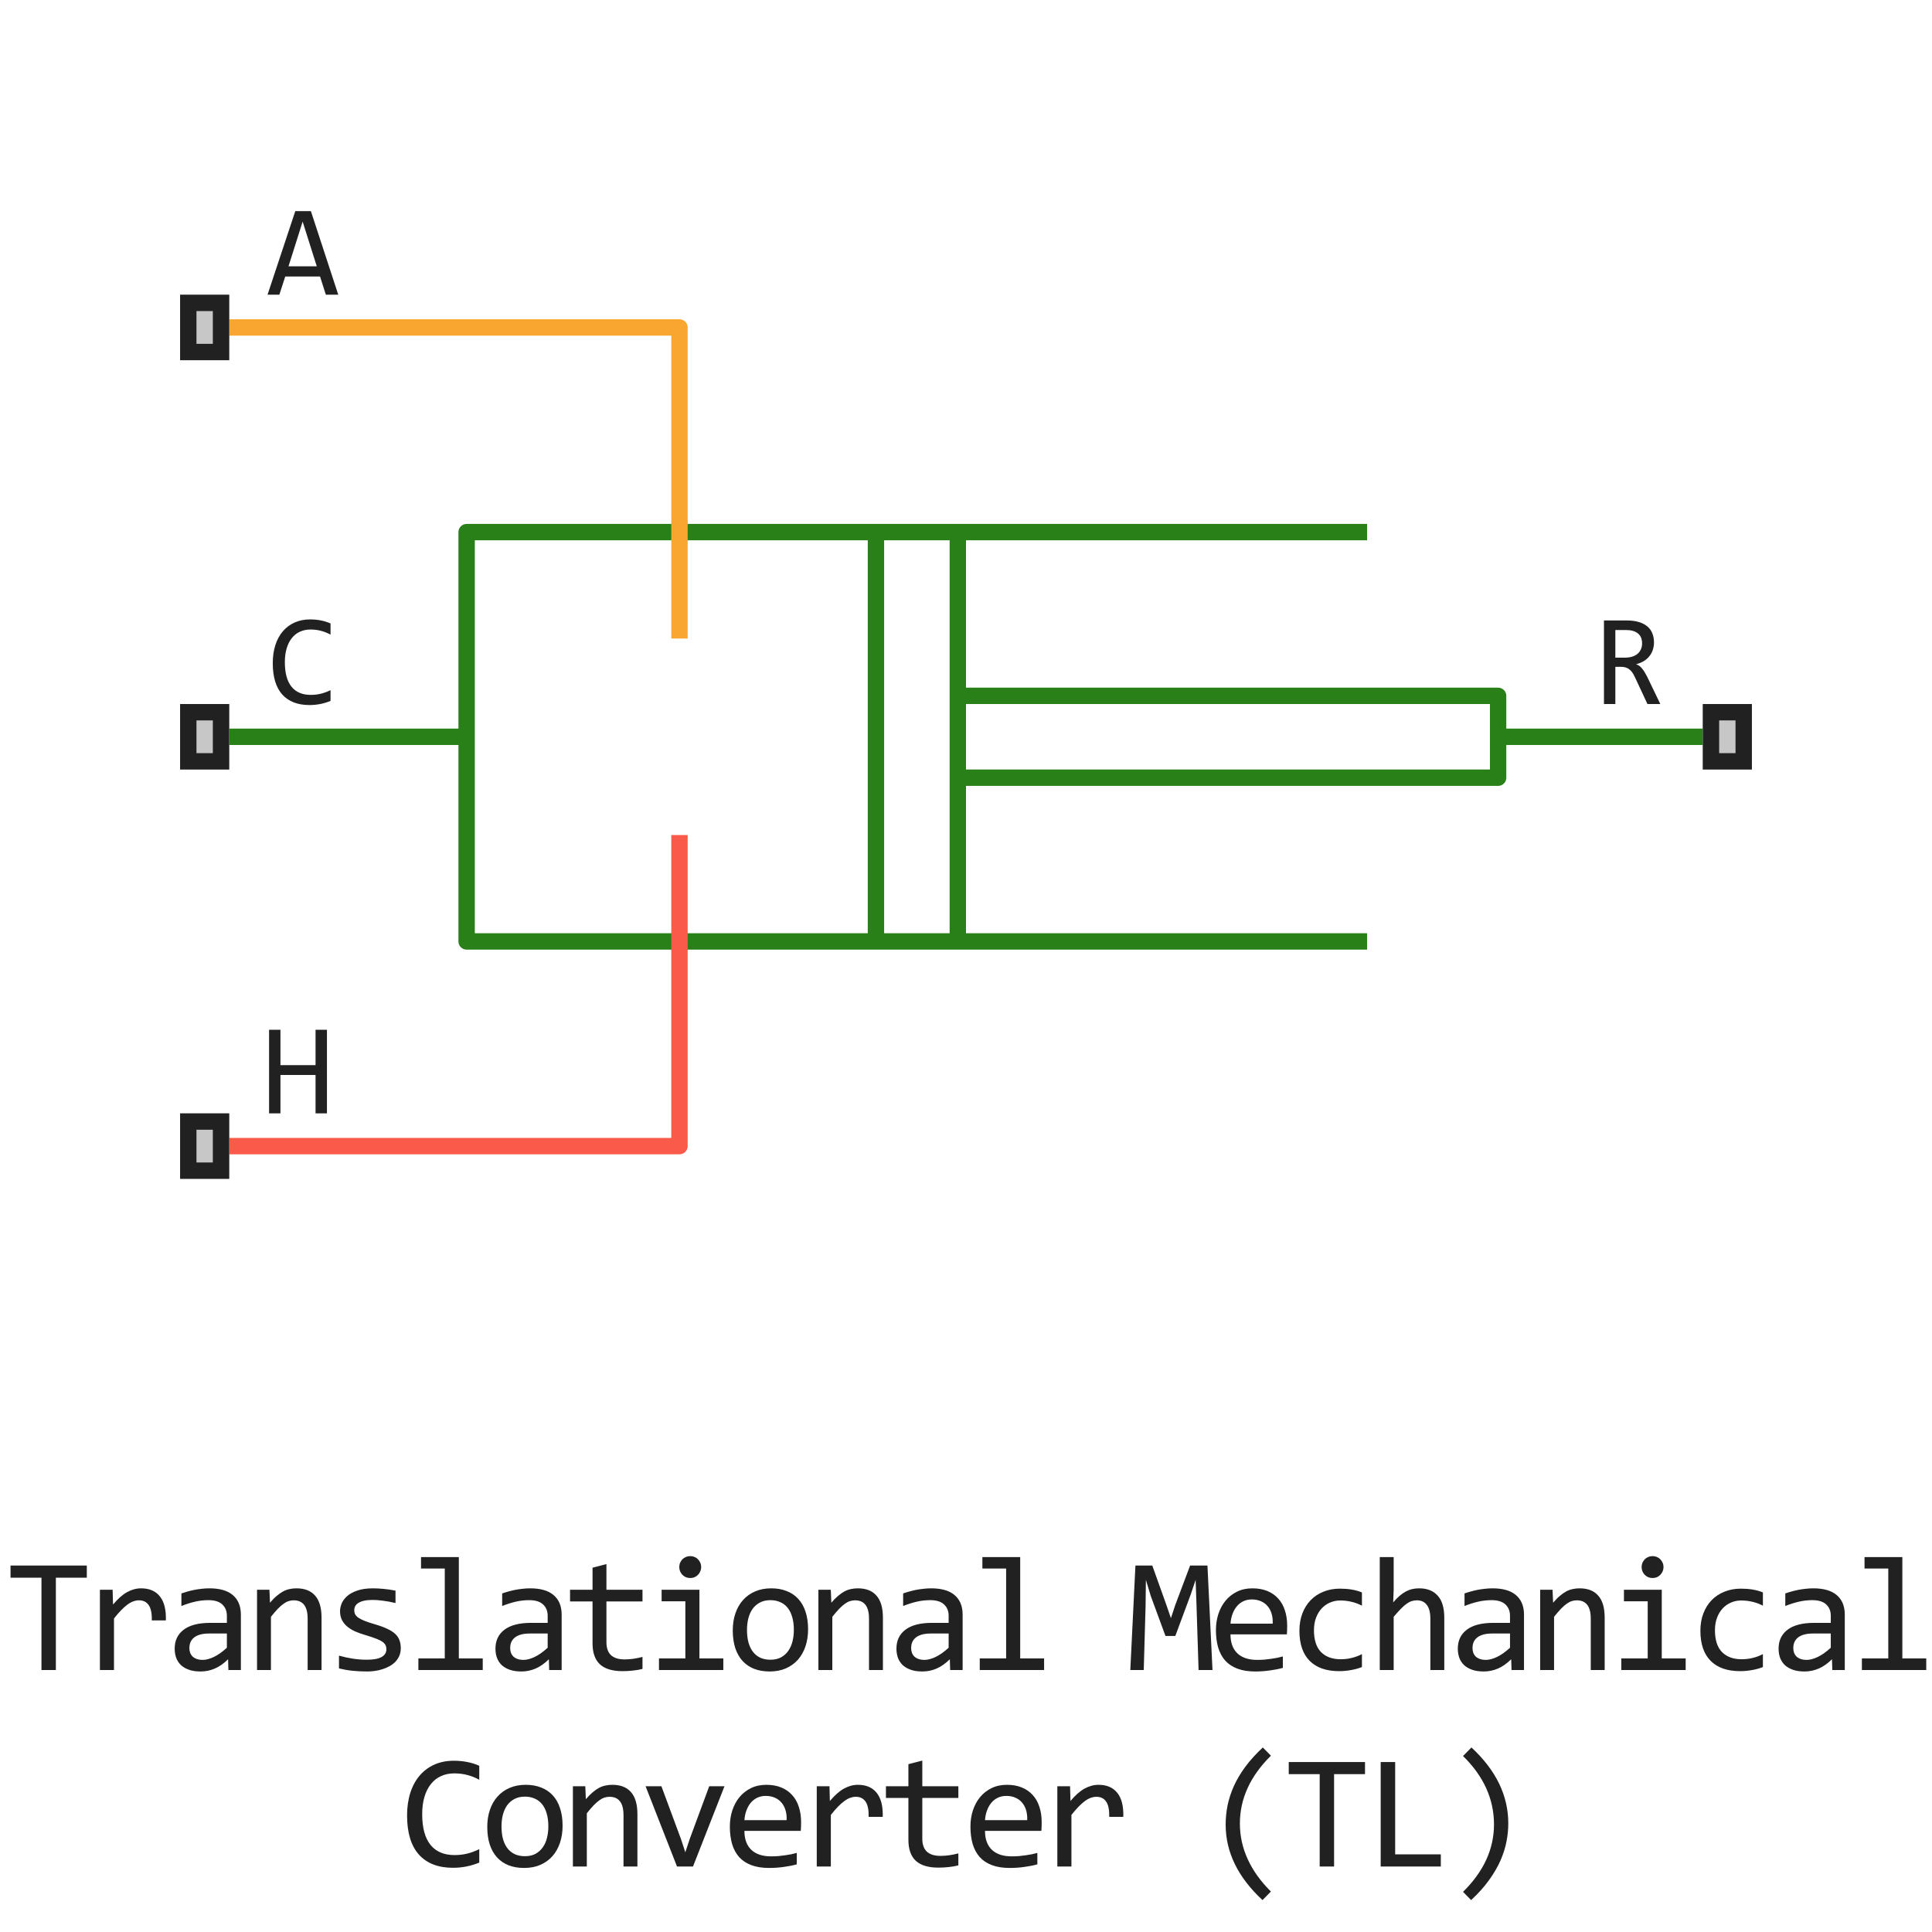
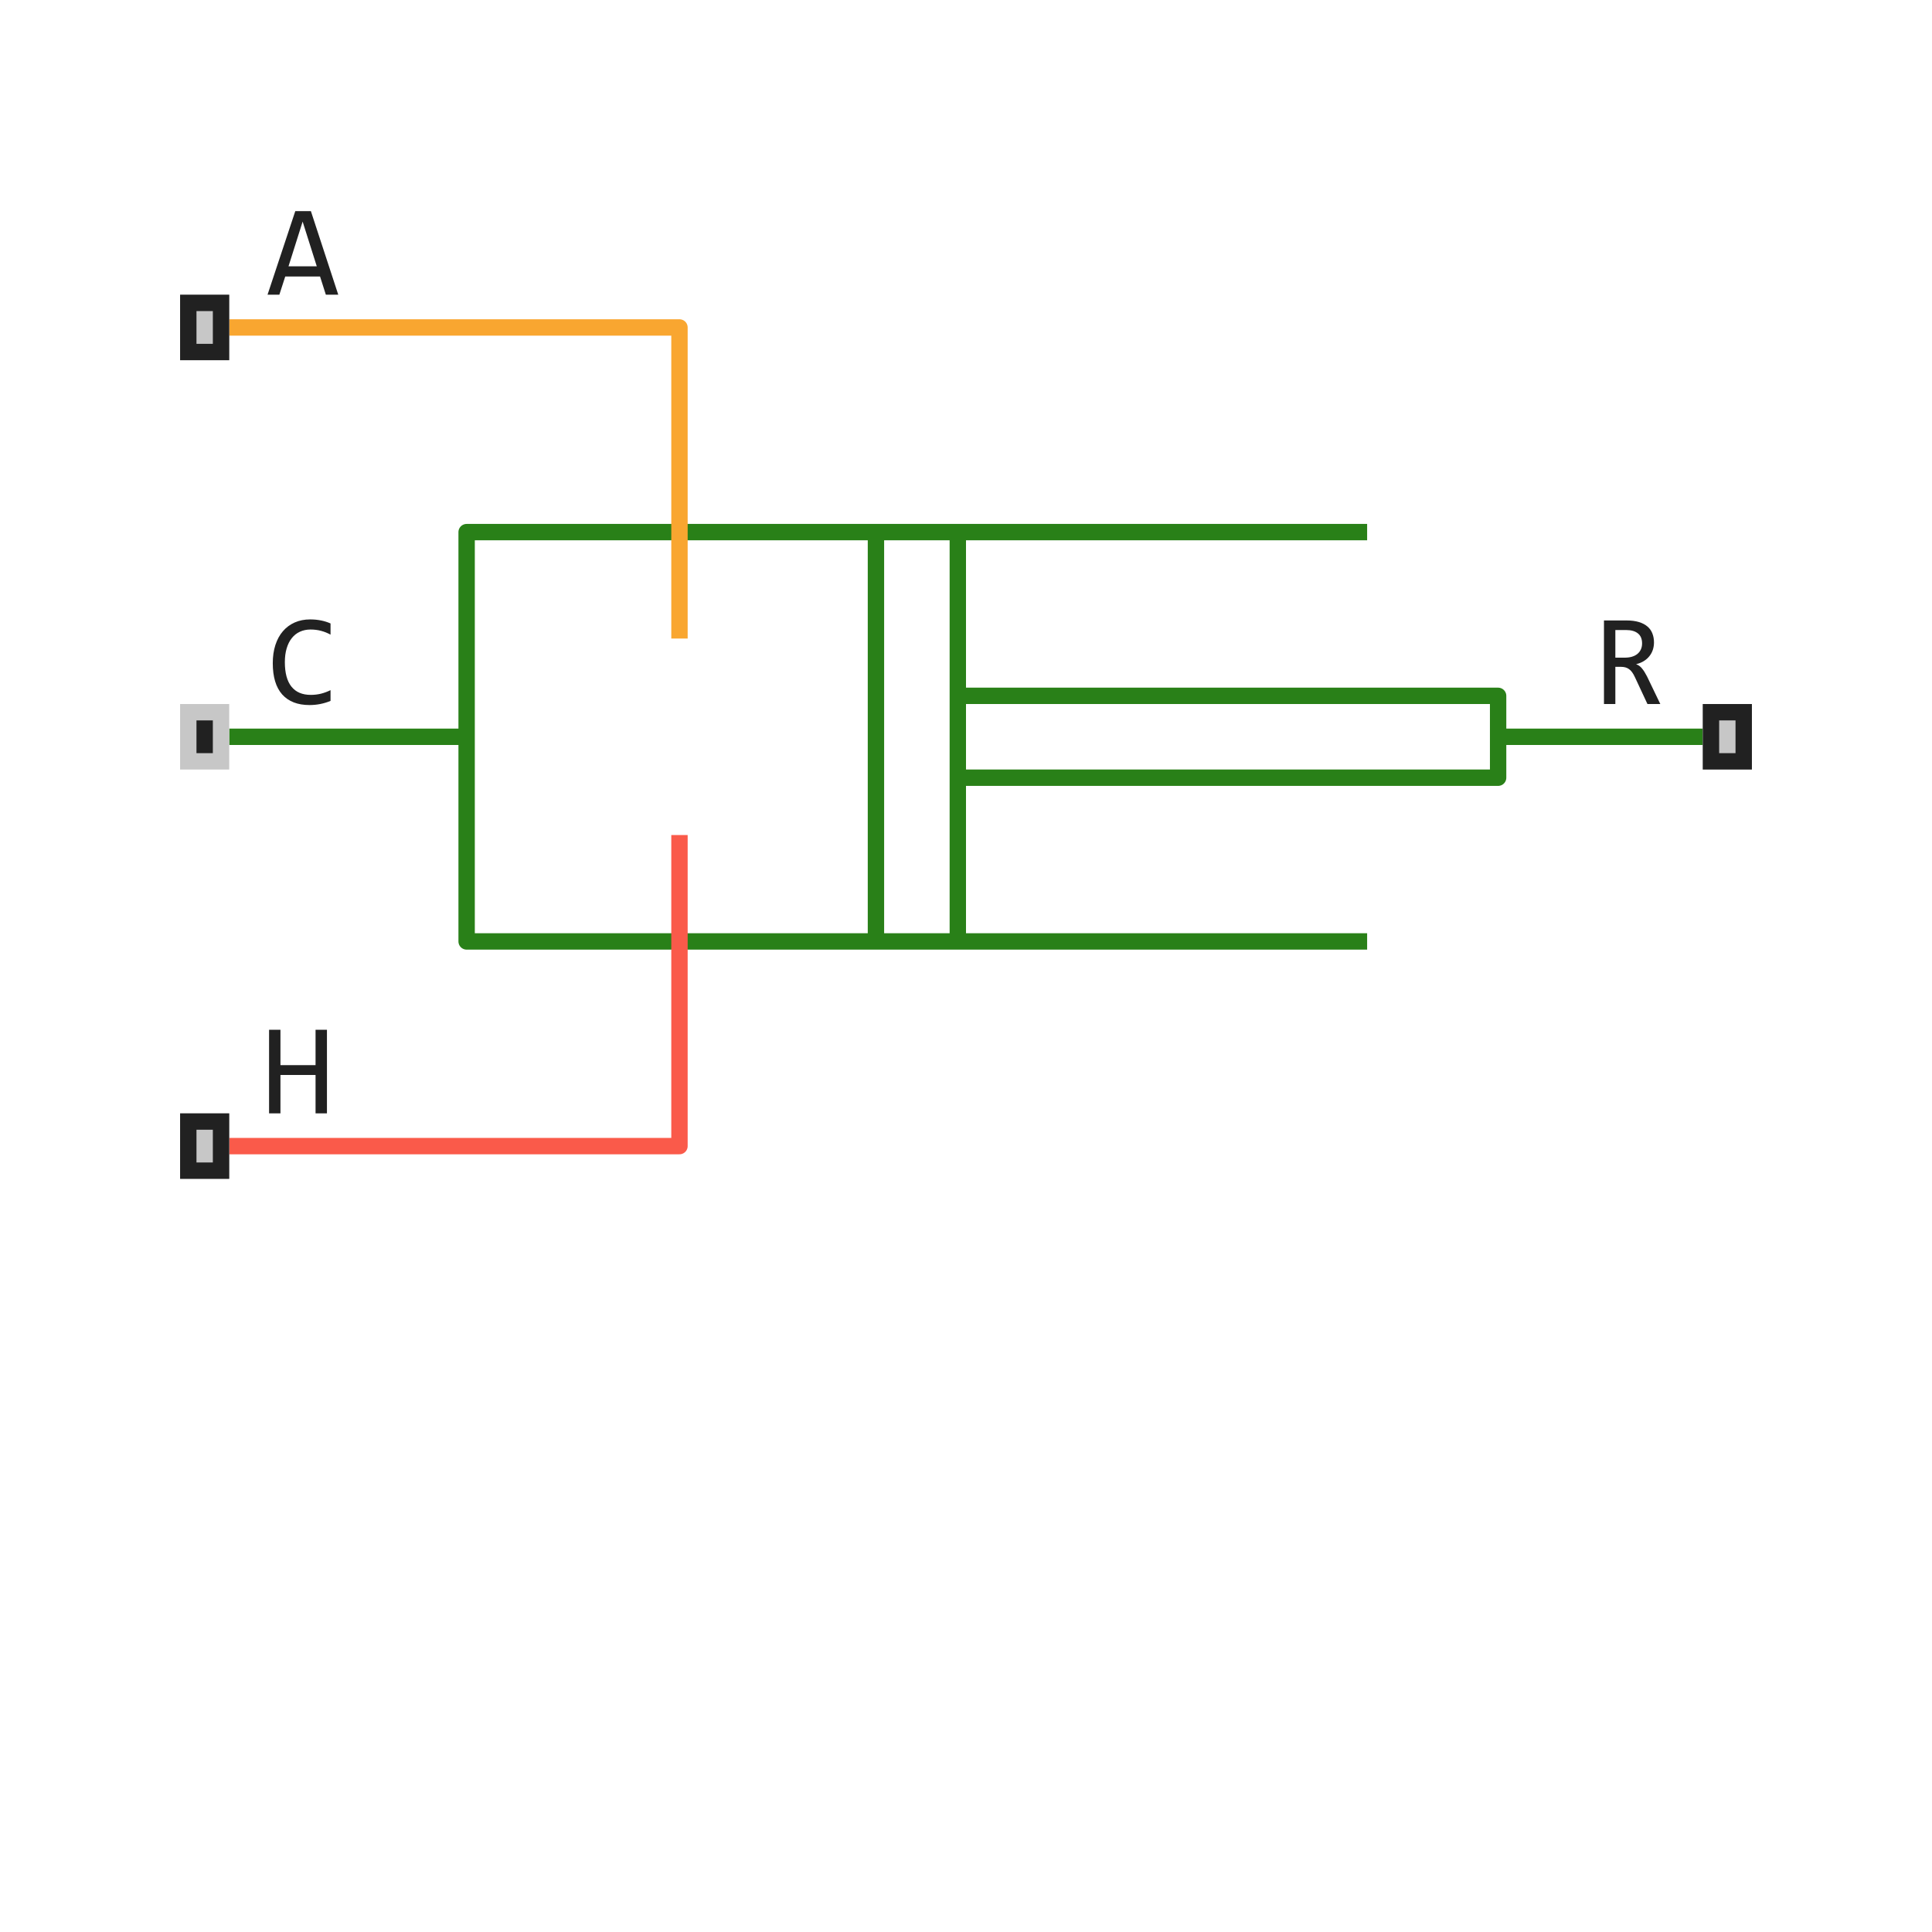
<svg xmlns="http://www.w3.org/2000/svg" width="118" height="118" viewBox="0 0 118 118" fill="none">
  <path d="M83.5 57.5L58.5 57.5M83.5 32.5H58.5M53.5 32.5V57.5M53.5 32.5H58.5M53.5 32.5H28.5V45M58.5 32.5V42.5M58.5 57.5V47.5M58.5 57.5H28.5V45M58.5 42.5L91.5 42.5V47.5L58.5 47.5M58.5 42.5V47.5M91.5 45H104M14 45H28.5" stroke="#298018" stroke-linejoin="round" />
  <path d="M14 70H41.5V51" stroke="#FA5A4A" stroke-linejoin="round" />
  <path d="M14 20H41.5V39" stroke="#F9A630" stroke-linejoin="round" />
  <path d="M20.66 18H19.902L19.547 16.887H17.422L17.062 18H16.34L18.035 12.895H18.988L20.66 18ZM19.348 16.266L18.484 13.535L17.621 16.266H19.348Z" fill="#212121" />
  <path d="M19.969 68H19.273V65.656H17.129V68H16.434V62.895H17.129V65.055H19.273V62.895H19.969V68Z" fill="#212121" />
  <path d="M101.406 43H100.621L99.859 41.367C99.802 41.242 99.743 41.139 99.684 41.059C99.624 40.975 99.559 40.91 99.488 40.863C99.421 40.814 99.345 40.779 99.262 40.758C99.181 40.737 99.09 40.727 98.988 40.727H98.66V43H97.965V37.895H99.332C99.629 37.895 99.884 37.927 100.098 37.992C100.311 38.057 100.486 38.148 100.621 38.266C100.759 38.383 100.859 38.525 100.922 38.691C100.987 38.855 101.02 39.038 101.02 39.238C101.02 39.397 100.996 39.548 100.949 39.691C100.902 39.832 100.832 39.961 100.738 40.078C100.647 40.193 100.533 40.293 100.395 40.379C100.259 40.462 100.103 40.525 99.926 40.566C100.069 40.616 100.19 40.703 100.289 40.828C100.391 40.95 100.493 41.115 100.598 41.32L101.406 43ZM100.293 39.297C100.293 39.023 100.207 38.819 100.035 38.684C99.866 38.548 99.626 38.48 99.316 38.48H98.66V40.168H99.223C99.387 40.168 99.534 40.15 99.664 40.113C99.797 40.074 99.909 40.018 100 39.945C100.094 39.87 100.165 39.779 100.215 39.672C100.267 39.562 100.293 39.438 100.293 39.297Z" fill="#212121" />
  <path d="M20.188 42.809C19.779 42.978 19.35 43.062 18.902 43.062C18.181 43.062 17.626 42.848 17.238 42.418C16.853 41.986 16.66 41.348 16.66 40.504C16.66 40.095 16.713 39.725 16.82 39.395C16.927 39.064 17.079 38.784 17.277 38.555C17.475 38.323 17.715 38.145 17.996 38.02C18.277 37.895 18.592 37.832 18.941 37.832C19.178 37.832 19.398 37.853 19.602 37.895C19.805 37.934 20 37.995 20.188 38.078V38.762C20.003 38.66 19.811 38.583 19.613 38.531C19.415 38.477 19.199 38.449 18.965 38.449C18.725 38.449 18.508 38.495 18.312 38.586C18.12 38.675 17.956 38.805 17.82 38.977C17.685 39.146 17.581 39.354 17.508 39.602C17.435 39.846 17.398 40.126 17.398 40.441C17.398 41.103 17.533 41.602 17.801 41.938C18.069 42.273 18.462 42.441 18.98 42.441C19.199 42.441 19.409 42.417 19.609 42.367C19.81 42.315 20.003 42.243 20.188 42.152V42.809Z" fill="#212121" />
  <path d="M11 22V18H14V22H11Z" fill="#C7C7C7" />
  <path fill-rule="evenodd" clip-rule="evenodd" d="M12 19V21H13V19H12ZM11 22H14V18H11V22Z" fill="#212121" />
  <path d="M11 47V43H14V47H11Z" fill="#C7C7C7" />
-   <path fill-rule="evenodd" clip-rule="evenodd" d="M12 44V46H13V44H12ZM11 47H14V43H11V47Z" fill="#212121" />
+   <path fill-rule="evenodd" clip-rule="evenodd" d="M12 44V46H13V44H12ZM11 47H14V43V47Z" fill="#212121" />
  <path d="M11 72V68H14V72H11Z" fill="#C7C7C7" />
  <path fill-rule="evenodd" clip-rule="evenodd" d="M12 69V71H13V69H12ZM11 72H14V68H11V72Z" fill="#212121" />
  <path d="M104 47V43H107V47H104Z" fill="#C7C7C7" />
  <path fill-rule="evenodd" clip-rule="evenodd" d="M105 44V46H106V44H105ZM104 47H107V43H104V47Z" fill="#212121" />
-   <path d="M5.302 96.36H3.412V102H2.533V96.36H0.643V95.618H5.302V96.36ZM6.103 97.098H6.879L6.904 98.001C7.193 97.653 7.478 97.4 7.758 97.244C8.041 97.088 8.326 97.01 8.613 97.01C9.121 97.01 9.505 97.174 9.765 97.503C10.029 97.832 10.151 98.32 10.131 98.968H9.272C9.282 98.538 9.218 98.227 9.081 98.035C8.948 97.84 8.751 97.742 8.491 97.742C8.377 97.742 8.261 97.763 8.144 97.806C8.03 97.845 7.911 97.91 7.787 98.001C7.667 98.089 7.538 98.203 7.402 98.343C7.265 98.483 7.119 98.652 6.962 98.851V102H6.103V97.098ZM13.95 102L13.931 101.341C13.664 101.604 13.392 101.795 13.115 101.912C12.842 102.029 12.554 102.088 12.251 102.088C11.971 102.088 11.732 102.052 11.533 101.98C11.335 101.909 11.17 101.811 11.04 101.688C10.913 101.561 10.819 101.412 10.757 101.243C10.698 101.074 10.669 100.89 10.669 100.691C10.669 100.2 10.851 99.816 11.216 99.539C11.584 99.259 12.126 99.119 12.842 99.119H13.857V98.689C13.857 98.4 13.765 98.169 13.579 97.996C13.394 97.82 13.11 97.732 12.729 97.732C12.453 97.732 12.179 97.763 11.909 97.825C11.642 97.887 11.366 97.975 11.079 98.089V97.322C11.187 97.283 11.305 97.246 11.435 97.21C11.569 97.171 11.709 97.137 11.855 97.107C12.002 97.078 12.155 97.055 12.315 97.039C12.474 97.019 12.635 97.01 12.798 97.01C13.094 97.01 13.361 97.042 13.599 97.107C13.836 97.172 14.037 97.272 14.199 97.405C14.365 97.539 14.492 97.706 14.58 97.908C14.668 98.11 14.712 98.348 14.712 98.621V102H13.95ZM13.857 99.769H12.778C12.567 99.769 12.384 99.79 12.231 99.832C12.079 99.874 11.953 99.935 11.855 100.013C11.758 100.091 11.685 100.185 11.636 100.296C11.59 100.403 11.567 100.525 11.567 100.662C11.567 100.757 11.582 100.848 11.611 100.936C11.641 101.02 11.688 101.097 11.753 101.165C11.818 101.23 11.903 101.282 12.007 101.321C12.111 101.36 12.238 101.38 12.388 101.38C12.583 101.38 12.806 101.321 13.057 101.204C13.31 101.084 13.578 100.895 13.857 100.638V99.769ZM15.699 97.098H16.456L16.49 97.889C16.633 97.719 16.771 97.579 16.905 97.469C17.038 97.355 17.169 97.264 17.296 97.195C17.426 97.127 17.558 97.08 17.691 97.054C17.825 97.024 17.963 97.01 18.106 97.01C18.611 97.01 18.991 97.159 19.249 97.459C19.509 97.755 19.639 98.203 19.639 98.802V102H18.79V98.87C18.79 98.486 18.718 98.203 18.575 98.02C18.432 97.835 18.218 97.742 17.935 97.742C17.831 97.742 17.729 97.758 17.628 97.791C17.53 97.82 17.427 97.874 17.32 97.952C17.212 98.027 17.095 98.13 16.968 98.26C16.845 98.39 16.705 98.553 16.548 98.748V102H15.699V97.098ZM24.479 100.662C24.479 100.835 24.449 100.989 24.391 101.126C24.332 101.263 24.253 101.385 24.152 101.492C24.051 101.596 23.933 101.686 23.8 101.761C23.666 101.836 23.523 101.897 23.37 101.946C23.221 101.995 23.066 102.031 22.906 102.054C22.747 102.076 22.591 102.088 22.438 102.088C22.106 102.088 21.8 102.073 21.52 102.044C21.243 102.015 20.971 101.967 20.704 101.902V101.121C20.991 101.202 21.276 101.264 21.559 101.307C21.842 101.349 22.124 101.37 22.404 101.37C22.81 101.37 23.111 101.315 23.307 101.204C23.502 101.093 23.6 100.936 23.6 100.73C23.6 100.643 23.584 100.564 23.551 100.496C23.522 100.424 23.466 100.358 23.385 100.296C23.304 100.231 23.177 100.164 23.004 100.096C22.835 100.027 22.602 99.949 22.306 99.861C22.084 99.796 21.879 99.723 21.691 99.642C21.505 99.557 21.344 99.458 21.207 99.344C21.07 99.23 20.963 99.096 20.885 98.943C20.807 98.79 20.768 98.61 20.768 98.401C20.768 98.265 20.799 98.115 20.86 97.952C20.926 97.789 21.035 97.638 21.188 97.498C21.341 97.358 21.547 97.243 21.808 97.151C22.068 97.057 22.394 97.01 22.784 97.01C22.976 97.01 23.19 97.021 23.424 97.044C23.658 97.064 23.902 97.099 24.156 97.151V97.908C23.89 97.843 23.636 97.796 23.395 97.767C23.157 97.734 22.95 97.718 22.775 97.718C22.563 97.718 22.384 97.734 22.238 97.767C22.094 97.799 21.977 97.845 21.886 97.903C21.798 97.959 21.735 98.025 21.695 98.103C21.656 98.178 21.637 98.26 21.637 98.348C21.637 98.436 21.653 98.515 21.686 98.587C21.722 98.659 21.785 98.728 21.876 98.797C21.971 98.862 22.101 98.929 22.267 98.997C22.433 99.062 22.649 99.134 22.916 99.212C23.206 99.296 23.45 99.386 23.649 99.481C23.847 99.572 24.008 99.674 24.132 99.788C24.256 99.902 24.344 100.031 24.396 100.174C24.451 100.317 24.479 100.48 24.479 100.662ZM27.165 95.799H25.715V95.101H28.024V101.292H29.484V102H25.553V101.292H27.165V95.799ZM33.542 102L33.523 101.341C33.256 101.604 32.984 101.795 32.707 101.912C32.434 102.029 32.146 102.088 31.843 102.088C31.563 102.088 31.324 102.052 31.125 101.98C30.927 101.909 30.762 101.811 30.632 101.688C30.505 101.561 30.411 101.412 30.349 101.243C30.29 101.074 30.261 100.89 30.261 100.691C30.261 100.2 30.443 99.816 30.808 99.539C31.176 99.259 31.718 99.119 32.434 99.119H33.45V98.689C33.45 98.4 33.357 98.169 33.171 97.996C32.986 97.82 32.703 97.732 32.322 97.732C32.045 97.732 31.771 97.763 31.501 97.825C31.234 97.887 30.958 97.975 30.671 98.089V97.322C30.779 97.283 30.898 97.246 31.028 97.21C31.161 97.171 31.301 97.137 31.448 97.107C31.594 97.078 31.747 97.055 31.907 97.039C32.066 97.019 32.227 97.01 32.39 97.01C32.686 97.01 32.953 97.042 33.191 97.107C33.428 97.172 33.629 97.272 33.791 97.405C33.957 97.539 34.084 97.706 34.172 97.908C34.26 98.11 34.304 98.348 34.304 98.621V102H33.542ZM33.45 99.769H32.37C32.159 99.769 31.977 99.79 31.824 99.832C31.671 99.874 31.545 99.935 31.448 100.013C31.35 100.091 31.277 100.185 31.228 100.296C31.182 100.403 31.16 100.525 31.16 100.662C31.16 100.757 31.174 100.848 31.203 100.936C31.233 101.02 31.28 101.097 31.345 101.165C31.41 101.23 31.495 101.282 31.599 101.321C31.703 101.36 31.83 101.38 31.98 101.38C32.175 101.38 32.398 101.321 32.649 101.204C32.903 101.084 33.17 100.895 33.45 100.638V99.769ZM39.241 101.932C39.049 101.98 38.851 102.015 38.645 102.034C38.44 102.057 38.232 102.068 38.02 102.068C37.405 102.068 36.946 101.93 36.644 101.653C36.341 101.373 36.19 100.945 36.19 100.369V97.811H34.817V97.098H36.19V95.75L37.039 95.53V97.098H39.241V97.811H37.039V100.301C37.039 100.652 37.132 100.916 37.317 101.092C37.506 101.264 37.783 101.351 38.148 101.351C38.304 101.351 38.475 101.339 38.66 101.316C38.846 101.29 39.039 101.251 39.241 101.199V101.932ZM41.859 97.801H40.409V97.098H42.718V101.292H44.178V102H40.248V101.292H41.859V97.801ZM42.157 95.042C42.251 95.042 42.339 95.06 42.42 95.096C42.502 95.128 42.572 95.175 42.63 95.237C42.692 95.299 42.739 95.371 42.772 95.452C42.808 95.53 42.826 95.617 42.826 95.711C42.826 95.802 42.808 95.888 42.772 95.97C42.739 96.051 42.692 96.123 42.63 96.185C42.572 96.246 42.502 96.295 42.42 96.331C42.339 96.364 42.251 96.38 42.157 96.38C42.062 96.38 41.974 96.364 41.893 96.331C41.812 96.295 41.74 96.246 41.678 96.185C41.62 96.123 41.572 96.051 41.537 95.97C41.504 95.888 41.488 95.802 41.488 95.711C41.488 95.617 41.504 95.53 41.537 95.452C41.572 95.371 41.62 95.299 41.678 95.237C41.74 95.175 41.812 95.128 41.893 95.096C41.974 95.06 42.062 95.042 42.157 95.042ZM49.355 99.51C49.355 99.891 49.301 100.241 49.194 100.56C49.086 100.875 48.931 101.147 48.73 101.375C48.528 101.6 48.282 101.775 47.992 101.902C47.703 102.026 47.374 102.088 47.006 102.088C46.654 102.088 46.339 102.034 46.059 101.927C45.782 101.816 45.546 101.655 45.351 101.443C45.159 101.232 45.011 100.97 44.906 100.657C44.806 100.345 44.755 99.985 44.755 99.578C44.755 99.197 44.809 98.851 44.916 98.538C45.024 98.222 45.178 97.952 45.38 97.728C45.582 97.5 45.828 97.324 46.117 97.2C46.407 97.073 46.736 97.01 47.104 97.01C47.455 97.01 47.769 97.065 48.046 97.176C48.326 97.283 48.562 97.443 48.754 97.654C48.949 97.863 49.097 98.123 49.198 98.436C49.303 98.748 49.355 99.106 49.355 99.51ZM48.486 99.549C48.486 99.246 48.451 98.982 48.383 98.758C48.318 98.53 48.224 98.341 48.1 98.191C47.976 98.038 47.825 97.924 47.646 97.85C47.47 97.772 47.273 97.732 47.055 97.732C46.801 97.732 46.583 97.783 46.401 97.884C46.221 97.981 46.073 98.113 45.956 98.279C45.842 98.445 45.758 98.639 45.702 98.86C45.65 99.079 45.624 99.308 45.624 99.549C45.624 99.852 45.657 100.117 45.722 100.345C45.79 100.573 45.886 100.763 46.01 100.916C46.134 101.066 46.283 101.18 46.459 101.258C46.635 101.333 46.834 101.37 47.055 101.37C47.309 101.37 47.525 101.321 47.704 101.224C47.887 101.123 48.035 100.989 48.149 100.823C48.266 100.657 48.35 100.465 48.403 100.247C48.458 100.026 48.486 99.793 48.486 99.549ZM49.985 97.098H50.742L50.776 97.889C50.919 97.719 51.058 97.579 51.191 97.469C51.325 97.355 51.455 97.264 51.582 97.195C51.712 97.127 51.844 97.08 51.977 97.054C52.111 97.024 52.249 97.01 52.392 97.01C52.897 97.01 53.278 97.159 53.535 97.459C53.795 97.755 53.926 98.203 53.926 98.802V102H53.076V98.87C53.076 98.486 53.004 98.203 52.861 98.02C52.718 97.835 52.505 97.742 52.221 97.742C52.117 97.742 52.015 97.758 51.914 97.791C51.816 97.82 51.714 97.874 51.606 97.952C51.499 98.027 51.382 98.13 51.255 98.26C51.131 98.39 50.991 98.553 50.835 98.748V102H49.985V97.098ZM58.033 102L58.013 101.341C57.746 101.604 57.474 101.795 57.198 101.912C56.924 102.029 56.636 102.088 56.333 102.088C56.053 102.088 55.814 102.052 55.616 101.98C55.417 101.909 55.253 101.811 55.123 101.688C54.995 101.561 54.901 101.412 54.839 101.243C54.781 101.074 54.751 100.89 54.751 100.691C54.751 100.2 54.934 99.816 55.298 99.539C55.666 99.259 56.208 99.119 56.924 99.119H57.94V98.689C57.94 98.4 57.847 98.169 57.661 97.996C57.476 97.82 57.193 97.732 56.812 97.732C56.535 97.732 56.262 97.763 55.992 97.825C55.725 97.887 55.448 97.975 55.161 98.089V97.322C55.269 97.283 55.388 97.246 55.518 97.21C55.651 97.171 55.791 97.137 55.938 97.107C56.084 97.078 56.237 97.055 56.397 97.039C56.556 97.019 56.718 97.01 56.88 97.01C57.176 97.01 57.443 97.042 57.681 97.107C57.919 97.172 58.119 97.272 58.282 97.405C58.448 97.539 58.575 97.706 58.663 97.908C58.75 98.11 58.794 98.348 58.794 98.621V102H58.033ZM57.94 99.769H56.861C56.649 99.769 56.467 99.79 56.314 99.832C56.161 99.874 56.035 99.935 55.938 100.013C55.84 100.091 55.767 100.185 55.718 100.296C55.673 100.403 55.65 100.525 55.65 100.662C55.65 100.757 55.664 100.848 55.694 100.936C55.723 101.02 55.77 101.097 55.835 101.165C55.901 101.23 55.985 101.282 56.089 101.321C56.193 101.36 56.32 101.38 56.47 101.38C56.665 101.38 56.888 101.321 57.139 101.204C57.393 101.084 57.66 100.895 57.94 100.638V99.769ZM61.451 95.799H60.001V95.101H62.31V101.292H63.77V102H59.84V101.292H61.451V95.799ZM74.055 102H73.205L73.078 98.02L73.025 96.492L72.727 97.381L71.784 99.92H71.184L70.285 97.478L69.987 96.492L69.968 98.089L69.856 102H69.035L69.348 95.618H70.378L71.237 98.02L71.516 98.831L71.784 98.02L72.688 95.618H73.747L74.055 102ZM78.616 99.29C78.616 99.41 78.614 99.511 78.611 99.593C78.608 99.674 78.603 99.751 78.597 99.822H75.154C75.154 100.324 75.294 100.709 75.574 100.979C75.854 101.246 76.258 101.38 76.785 101.38C76.928 101.38 77.071 101.375 77.215 101.365C77.358 101.352 77.496 101.336 77.63 101.316C77.763 101.297 77.89 101.276 78.01 101.253C78.134 101.227 78.248 101.199 78.352 101.17V101.868C78.121 101.933 77.859 101.985 77.566 102.024C77.276 102.067 76.975 102.088 76.663 102.088C76.243 102.088 75.882 102.031 75.579 101.917C75.276 101.803 75.027 101.639 74.832 101.424C74.64 101.206 74.496 100.94 74.402 100.628C74.311 100.312 74.265 99.956 74.265 99.559C74.265 99.213 74.314 98.888 74.412 98.582C74.513 98.273 74.658 98.003 74.847 97.772C75.038 97.537 75.273 97.352 75.55 97.215C75.826 97.078 76.14 97.01 76.492 97.01C76.834 97.01 77.136 97.064 77.4 97.171C77.664 97.278 77.885 97.431 78.064 97.63C78.246 97.825 78.383 98.064 78.474 98.348C78.569 98.628 78.616 98.942 78.616 99.29ZM77.732 99.168C77.742 98.95 77.721 98.751 77.669 98.572C77.617 98.39 77.535 98.234 77.425 98.103C77.317 97.973 77.182 97.872 77.019 97.801C76.857 97.726 76.668 97.689 76.453 97.689C76.267 97.689 76.098 97.724 75.945 97.796C75.792 97.868 75.66 97.968 75.55 98.099C75.439 98.229 75.349 98.385 75.281 98.567C75.213 98.75 75.17 98.95 75.154 99.168H77.732ZM83.182 101.819C82.961 101.904 82.733 101.966 82.498 102.005C82.267 102.047 82.028 102.068 81.781 102.068C81.006 102.068 80.409 101.858 79.989 101.438C79.572 101.019 79.364 100.405 79.364 99.598C79.364 99.21 79.424 98.859 79.544 98.543C79.665 98.227 79.834 97.957 80.052 97.732C80.27 97.508 80.531 97.335 80.833 97.215C81.136 97.091 81.47 97.029 81.834 97.029C82.088 97.029 82.326 97.047 82.547 97.083C82.769 97.119 82.98 97.177 83.182 97.259V98.069C82.97 97.959 82.754 97.879 82.533 97.83C82.314 97.778 82.088 97.752 81.854 97.752C81.636 97.752 81.429 97.794 81.234 97.879C81.042 97.96 80.873 98.079 80.726 98.235C80.579 98.392 80.464 98.582 80.379 98.807C80.295 99.031 80.252 99.285 80.252 99.568C80.252 100.161 80.396 100.605 80.682 100.901C80.972 101.194 81.372 101.341 81.883 101.341C82.114 101.341 82.337 101.315 82.552 101.263C82.77 101.211 82.98 101.132 83.182 101.028V101.819ZM88.212 102H87.362V98.87C87.362 98.493 87.291 98.211 87.147 98.025C87.007 97.837 86.806 97.742 86.542 97.742C86.428 97.742 86.321 97.758 86.22 97.791C86.122 97.82 86.019 97.874 85.912 97.952C85.805 98.027 85.688 98.13 85.561 98.26C85.434 98.39 85.287 98.553 85.121 98.748V102H84.272V95.101H85.121V97.098L85.092 97.869C85.225 97.71 85.356 97.576 85.482 97.469C85.613 97.358 85.741 97.269 85.868 97.2C85.998 97.132 86.13 97.083 86.264 97.054C86.397 97.024 86.535 97.01 86.679 97.01C87.167 97.01 87.545 97.159 87.811 97.459C88.079 97.755 88.212 98.203 88.212 98.802V102ZM92.319 102L92.299 101.341C92.032 101.604 91.761 101.795 91.484 101.912C91.21 102.029 90.922 102.088 90.62 102.088C90.34 102.088 90.1 102.052 89.902 101.98C89.703 101.909 89.539 101.811 89.409 101.688C89.282 101.561 89.187 101.412 89.126 101.243C89.067 101.074 89.038 100.89 89.038 100.691C89.038 100.2 89.22 99.816 89.585 99.539C89.952 99.259 90.494 99.119 91.21 99.119H92.226V98.689C92.226 98.4 92.133 98.169 91.948 97.996C91.762 97.82 91.479 97.732 91.098 97.732C90.822 97.732 90.548 97.763 90.278 97.825C90.011 97.887 89.734 97.975 89.448 98.089V97.322C89.555 97.283 89.674 97.246 89.804 97.21C89.938 97.171 90.078 97.137 90.224 97.107C90.371 97.078 90.524 97.055 90.683 97.039C90.843 97.019 91.004 97.01 91.167 97.01C91.463 97.01 91.73 97.042 91.967 97.107C92.205 97.172 92.405 97.272 92.568 97.405C92.734 97.539 92.861 97.706 92.949 97.908C93.037 98.11 93.081 98.348 93.081 98.621V102H92.319ZM92.226 99.769H91.147C90.936 99.769 90.753 99.79 90.6 99.832C90.447 99.874 90.322 99.935 90.224 100.013C90.127 100.091 90.053 100.185 90.004 100.296C89.959 100.403 89.936 100.525 89.936 100.662C89.936 100.757 89.951 100.848 89.98 100.936C90.009 101.02 90.057 101.097 90.122 101.165C90.187 101.23 90.271 101.282 90.376 101.321C90.48 101.36 90.607 101.38 90.756 101.38C90.952 101.38 91.175 101.321 91.425 101.204C91.679 101.084 91.946 100.895 92.226 100.638V99.769ZM94.068 97.098H94.824L94.859 97.889C95.002 97.719 95.14 97.579 95.274 97.469C95.407 97.355 95.537 97.264 95.664 97.195C95.794 97.127 95.926 97.08 96.06 97.054C96.193 97.024 96.332 97.01 96.475 97.01C96.979 97.01 97.36 97.159 97.617 97.459C97.878 97.755 98.008 98.203 98.008 98.802V102H97.158V98.87C97.158 98.486 97.087 98.203 96.944 98.02C96.8 97.835 96.587 97.742 96.304 97.742C96.2 97.742 96.097 97.758 95.996 97.791C95.899 97.82 95.796 97.874 95.689 97.952C95.581 98.027 95.464 98.13 95.337 98.26C95.213 98.39 95.073 98.553 94.917 98.748V102H94.068V97.098ZM100.636 97.801H99.185V97.098H101.495V101.292H102.955V102H99.024V101.292H100.636V97.801ZM100.933 95.042C101.028 95.042 101.116 95.06 101.197 95.096C101.278 95.128 101.348 95.175 101.407 95.237C101.469 95.299 101.516 95.371 101.549 95.452C101.584 95.53 101.602 95.617 101.602 95.711C101.602 95.802 101.584 95.888 101.549 95.97C101.516 96.051 101.469 96.123 101.407 96.185C101.348 96.246 101.278 96.295 101.197 96.331C101.116 96.364 101.028 96.38 100.933 96.38C100.839 96.38 100.751 96.364 100.67 96.331C100.588 96.295 100.517 96.246 100.455 96.185C100.396 96.123 100.349 96.051 100.313 95.97C100.281 95.888 100.264 95.802 100.264 95.711C100.264 95.617 100.281 95.53 100.313 95.452C100.349 95.371 100.396 95.299 100.455 95.237C100.517 95.175 100.588 95.128 100.67 95.096C100.751 95.06 100.839 95.042 100.933 95.042ZM107.672 101.819C107.451 101.904 107.223 101.966 106.989 102.005C106.758 102.047 106.518 102.068 106.271 102.068C105.496 102.068 104.899 101.858 104.479 101.438C104.062 101.019 103.854 100.405 103.854 99.598C103.854 99.21 103.914 98.859 104.035 98.543C104.155 98.227 104.324 97.957 104.542 97.732C104.76 97.508 105.021 97.335 105.324 97.215C105.626 97.091 105.96 97.029 106.325 97.029C106.579 97.029 106.816 97.047 107.038 97.083C107.259 97.119 107.47 97.177 107.672 97.259V98.069C107.461 97.959 107.244 97.879 107.023 97.83C106.805 97.778 106.579 97.752 106.344 97.752C106.126 97.752 105.919 97.794 105.724 97.879C105.532 97.96 105.363 98.079 105.216 98.235C105.07 98.392 104.954 98.582 104.87 98.807C104.785 99.031 104.743 99.285 104.743 99.568C104.743 100.161 104.886 100.605 105.172 100.901C105.462 101.194 105.862 101.341 106.373 101.341C106.605 101.341 106.828 101.315 107.042 101.263C107.26 101.211 107.47 101.132 107.672 101.028V101.819ZM111.911 102L111.892 101.341C111.625 101.604 111.353 101.795 111.076 101.912C110.803 102.029 110.515 102.088 110.212 102.088C109.932 102.088 109.693 102.052 109.494 101.98C109.296 101.909 109.131 101.811 109.001 101.688C108.874 101.561 108.78 101.412 108.718 101.243C108.659 101.074 108.63 100.89 108.63 100.691C108.63 100.2 108.812 99.816 109.177 99.539C109.545 99.259 110.087 99.119 110.803 99.119H111.818V98.689C111.818 98.4 111.726 98.169 111.54 97.996C111.354 97.82 111.071 97.732 110.69 97.732C110.414 97.732 110.14 97.763 109.87 97.825C109.603 97.887 109.326 97.975 109.04 98.089V97.322C109.147 97.283 109.266 97.246 109.396 97.21C109.53 97.171 109.67 97.137 109.816 97.107C109.963 97.078 110.116 97.055 110.275 97.039C110.435 97.019 110.596 97.01 110.759 97.01C111.055 97.01 111.322 97.042 111.56 97.107C111.797 97.172 111.997 97.272 112.16 97.405C112.326 97.539 112.453 97.706 112.541 97.908C112.629 98.11 112.673 98.348 112.673 98.621V102H111.911ZM111.818 99.769H110.739C110.528 99.769 110.345 99.79 110.192 99.832C110.039 99.874 109.914 99.935 109.816 100.013C109.719 100.091 109.646 100.185 109.597 100.296C109.551 100.403 109.528 100.525 109.528 100.662C109.528 100.757 109.543 100.848 109.572 100.936C109.602 101.02 109.649 101.097 109.714 101.165C109.779 101.23 109.864 101.282 109.968 101.321C110.072 101.36 110.199 101.38 110.349 101.38C110.544 101.38 110.767 101.321 111.018 101.204C111.271 101.084 111.538 100.895 111.818 100.638V99.769ZM115.33 95.799H113.879V95.101H116.189V101.292H117.649V102H113.718V101.292H115.33V95.799ZM29.272 113.761C28.761 113.972 28.226 114.078 27.666 114.078C26.764 114.078 26.071 113.81 25.585 113.272C25.104 112.732 24.863 111.935 24.863 110.88C24.863 110.369 24.93 109.907 25.063 109.493C25.197 109.08 25.387 108.73 25.634 108.443C25.882 108.154 26.181 107.931 26.533 107.774C26.884 107.618 27.278 107.54 27.715 107.54C28.011 107.54 28.286 107.566 28.54 107.618C28.794 107.667 29.038 107.743 29.272 107.848V108.702C29.041 108.575 28.802 108.479 28.554 108.414C28.307 108.346 28.037 108.312 27.744 108.312C27.444 108.312 27.172 108.368 26.928 108.482C26.687 108.593 26.482 108.756 26.313 108.971C26.144 109.182 26.014 109.443 25.922 109.752C25.831 110.058 25.786 110.408 25.786 110.802C25.786 111.629 25.953 112.252 26.289 112.672C26.624 113.092 27.116 113.302 27.763 113.302C28.037 113.302 28.299 113.271 28.549 113.209C28.8 113.144 29.041 113.054 29.272 112.94V113.761ZM34.361 111.51C34.361 111.891 34.307 112.241 34.199 112.56C34.092 112.875 33.937 113.147 33.736 113.375C33.534 113.6 33.288 113.775 32.998 113.902C32.709 114.026 32.38 114.088 32.012 114.088C31.66 114.088 31.345 114.034 31.065 113.927C30.788 113.816 30.552 113.655 30.357 113.443C30.165 113.232 30.017 112.97 29.912 112.657C29.811 112.345 29.761 111.985 29.761 111.578C29.761 111.197 29.815 110.851 29.922 110.538C30.029 110.222 30.184 109.952 30.386 109.728C30.588 109.5 30.834 109.324 31.123 109.2C31.413 109.073 31.742 109.01 32.11 109.01C32.461 109.01 32.775 109.065 33.052 109.176C33.332 109.283 33.568 109.443 33.76 109.654C33.955 109.863 34.103 110.123 34.204 110.436C34.309 110.748 34.361 111.106 34.361 111.51ZM33.491 111.549C33.491 111.246 33.457 110.982 33.389 110.758C33.324 110.53 33.229 110.341 33.106 110.191C32.982 110.038 32.831 109.924 32.652 109.85C32.476 109.771 32.279 109.732 32.061 109.732C31.807 109.732 31.589 109.783 31.406 109.884C31.227 109.981 31.079 110.113 30.962 110.279C30.848 110.445 30.764 110.639 30.708 110.86C30.656 111.078 30.63 111.308 30.63 111.549C30.63 111.852 30.663 112.117 30.728 112.345C30.796 112.573 30.892 112.763 31.016 112.916C31.14 113.066 31.289 113.18 31.465 113.258C31.641 113.333 31.839 113.37 32.061 113.37C32.315 113.37 32.531 113.321 32.71 113.224C32.892 113.123 33.041 112.989 33.154 112.823C33.272 112.657 33.356 112.465 33.408 112.247C33.464 112.026 33.491 111.793 33.491 111.549ZM34.991 109.098H35.748L35.782 109.889C35.925 109.719 36.064 109.579 36.197 109.469C36.331 109.355 36.461 109.264 36.588 109.195C36.718 109.127 36.85 109.08 36.983 109.054C37.117 109.024 37.255 109.01 37.398 109.01C37.903 109.01 38.284 109.16 38.541 109.459C38.801 109.755 38.931 110.203 38.931 110.802V114H38.082V110.87C38.082 110.486 38.01 110.203 37.867 110.021C37.724 109.835 37.511 109.742 37.227 109.742C37.123 109.742 37.021 109.758 36.92 109.791C36.822 109.82 36.719 109.874 36.612 109.952C36.505 110.027 36.388 110.13 36.261 110.26C36.137 110.39 35.997 110.553 35.841 110.748V114H34.991V109.098ZM39.43 109.098H40.397L41.598 112.34L41.857 113.131L42.125 112.32L43.317 109.098H44.249L42.326 114H41.349L39.43 109.098ZM48.928 111.29C48.928 111.41 48.926 111.511 48.923 111.593C48.92 111.674 48.915 111.751 48.908 111.822H45.466C45.466 112.324 45.606 112.709 45.886 112.979C46.166 113.246 46.569 113.38 47.097 113.38C47.24 113.38 47.383 113.375 47.526 113.365C47.67 113.352 47.808 113.336 47.941 113.316C48.075 113.297 48.202 113.276 48.322 113.253C48.446 113.227 48.56 113.199 48.664 113.17V113.868C48.433 113.933 48.171 113.985 47.878 114.024C47.588 114.067 47.287 114.088 46.975 114.088C46.555 114.088 46.193 114.031 45.891 113.917C45.588 113.803 45.339 113.639 45.144 113.424C44.952 113.206 44.808 112.94 44.714 112.628C44.623 112.312 44.577 111.956 44.577 111.559C44.577 111.214 44.626 110.888 44.724 110.582C44.825 110.273 44.969 110.003 45.158 109.771C45.35 109.537 45.585 109.352 45.861 109.215C46.138 109.078 46.452 109.01 46.804 109.01C47.145 109.01 47.448 109.063 47.712 109.171C47.976 109.278 48.197 109.431 48.376 109.63C48.558 109.825 48.695 110.064 48.786 110.348C48.88 110.628 48.928 110.942 48.928 111.29ZM48.044 111.168C48.054 110.95 48.033 110.751 47.98 110.572C47.928 110.39 47.847 110.234 47.736 110.104C47.629 109.973 47.494 109.872 47.331 109.801C47.168 109.726 46.98 109.688 46.765 109.688C46.579 109.688 46.41 109.724 46.257 109.796C46.104 109.868 45.972 109.968 45.861 110.099C45.751 110.229 45.661 110.385 45.593 110.567C45.524 110.75 45.482 110.95 45.466 111.168H48.044ZM49.885 109.098H50.662L50.686 110.001C50.976 109.653 51.261 109.4 51.541 109.244C51.824 109.088 52.109 109.01 52.395 109.01C52.903 109.01 53.287 109.174 53.547 109.503C53.811 109.832 53.933 110.32 53.914 110.968H53.054C53.064 110.538 53.001 110.227 52.864 110.035C52.73 109.84 52.533 109.742 52.273 109.742C52.159 109.742 52.044 109.763 51.926 109.806C51.812 109.845 51.694 109.91 51.57 110.001C51.45 110.089 51.321 110.203 51.184 110.343C51.047 110.483 50.901 110.652 50.745 110.851V114H49.885V109.098ZM58.533 113.932C58.341 113.98 58.143 114.015 57.938 114.034C57.733 114.057 57.524 114.068 57.313 114.068C56.697 114.068 56.239 113.93 55.936 113.653C55.633 113.373 55.482 112.945 55.482 112.369V109.811H54.11V109.098H55.482V107.75L56.331 107.53V109.098H58.533V109.811H56.331V112.301C56.331 112.652 56.424 112.916 56.61 113.092C56.798 113.264 57.075 113.351 57.44 113.351C57.596 113.351 57.767 113.339 57.952 113.316C58.138 113.29 58.332 113.251 58.533 113.199V113.932ZM63.622 111.29C63.622 111.41 63.62 111.511 63.617 111.593C63.614 111.674 63.609 111.751 63.602 111.822H60.16C60.16 112.324 60.3 112.709 60.58 112.979C60.86 113.246 61.264 113.38 61.791 113.38C61.934 113.38 62.077 113.375 62.221 113.365C62.364 113.352 62.502 113.336 62.636 113.316C62.769 113.297 62.896 113.276 63.016 113.253C63.14 113.227 63.254 113.199 63.358 113.17V113.868C63.127 113.933 62.865 113.985 62.572 114.024C62.282 114.067 61.981 114.088 61.669 114.088C61.249 114.088 60.888 114.031 60.585 113.917C60.282 113.803 60.033 113.639 59.838 113.424C59.646 113.206 59.502 112.94 59.408 112.628C59.317 112.312 59.271 111.956 59.271 111.559C59.271 111.214 59.32 110.888 59.418 110.582C59.519 110.273 59.663 110.003 59.852 109.771C60.044 109.537 60.279 109.352 60.556 109.215C60.832 109.078 61.146 109.01 61.498 109.01C61.84 109.01 62.142 109.063 62.406 109.171C62.67 109.278 62.891 109.431 63.07 109.63C63.252 109.825 63.389 110.064 63.48 110.348C63.575 110.628 63.622 110.942 63.622 111.29ZM62.738 111.168C62.748 110.95 62.727 110.751 62.675 110.572C62.623 110.39 62.541 110.234 62.431 110.104C62.323 109.973 62.188 109.872 62.025 109.801C61.862 109.726 61.674 109.688 61.459 109.688C61.273 109.688 61.104 109.724 60.951 109.796C60.798 109.868 60.666 109.968 60.556 110.099C60.445 110.229 60.355 110.385 60.287 110.567C60.219 110.75 60.176 110.95 60.16 111.168H62.738ZM64.579 109.098H65.356L65.38 110.001C65.67 109.653 65.955 109.4 66.235 109.244C66.518 109.088 66.803 109.01 67.089 109.01C67.597 109.01 67.981 109.174 68.242 109.503C68.505 109.832 68.627 110.32 68.608 110.968H67.748C67.758 110.538 67.695 110.227 67.558 110.035C67.425 109.84 67.228 109.742 66.967 109.742C66.853 109.742 66.738 109.763 66.621 109.806C66.507 109.845 66.388 109.91 66.264 110.001C66.144 110.089 66.015 110.203 65.878 110.343C65.742 110.483 65.595 110.652 65.439 110.851V114H64.579V109.098ZM77.11 116.051C75.609 114.661 74.859 113.124 74.859 111.441C74.859 111.048 74.898 110.655 74.976 110.265C75.058 109.871 75.186 109.477 75.362 109.083C75.541 108.689 75.775 108.295 76.065 107.901C76.358 107.507 76.713 107.117 77.129 106.729L77.623 107.232C76.36 108.479 75.728 109.861 75.728 111.378C75.728 112.133 75.888 112.859 76.207 113.556C76.526 114.252 76.998 114.91 77.623 115.528L77.11 116.051ZM83.37 108.36H81.481V114H80.602V108.36H78.712V107.618H83.37V108.36ZM88 114H84.328V107.618H85.212V113.258H88V114ZM89.871 106.729C91.371 108.119 92.121 109.666 92.121 111.368C92.121 111.72 92.086 112.084 92.014 112.462C91.942 112.84 91.82 113.227 91.648 113.624C91.475 114.018 91.243 114.418 90.95 114.825C90.66 115.232 90.294 115.641 89.851 116.051L89.358 115.548C89.993 114.92 90.466 114.264 90.779 113.58C91.091 112.896 91.248 112.18 91.248 111.432C91.248 109.882 90.618 108.489 89.358 107.252L89.871 106.729Z" fill="#212121" />
</svg>